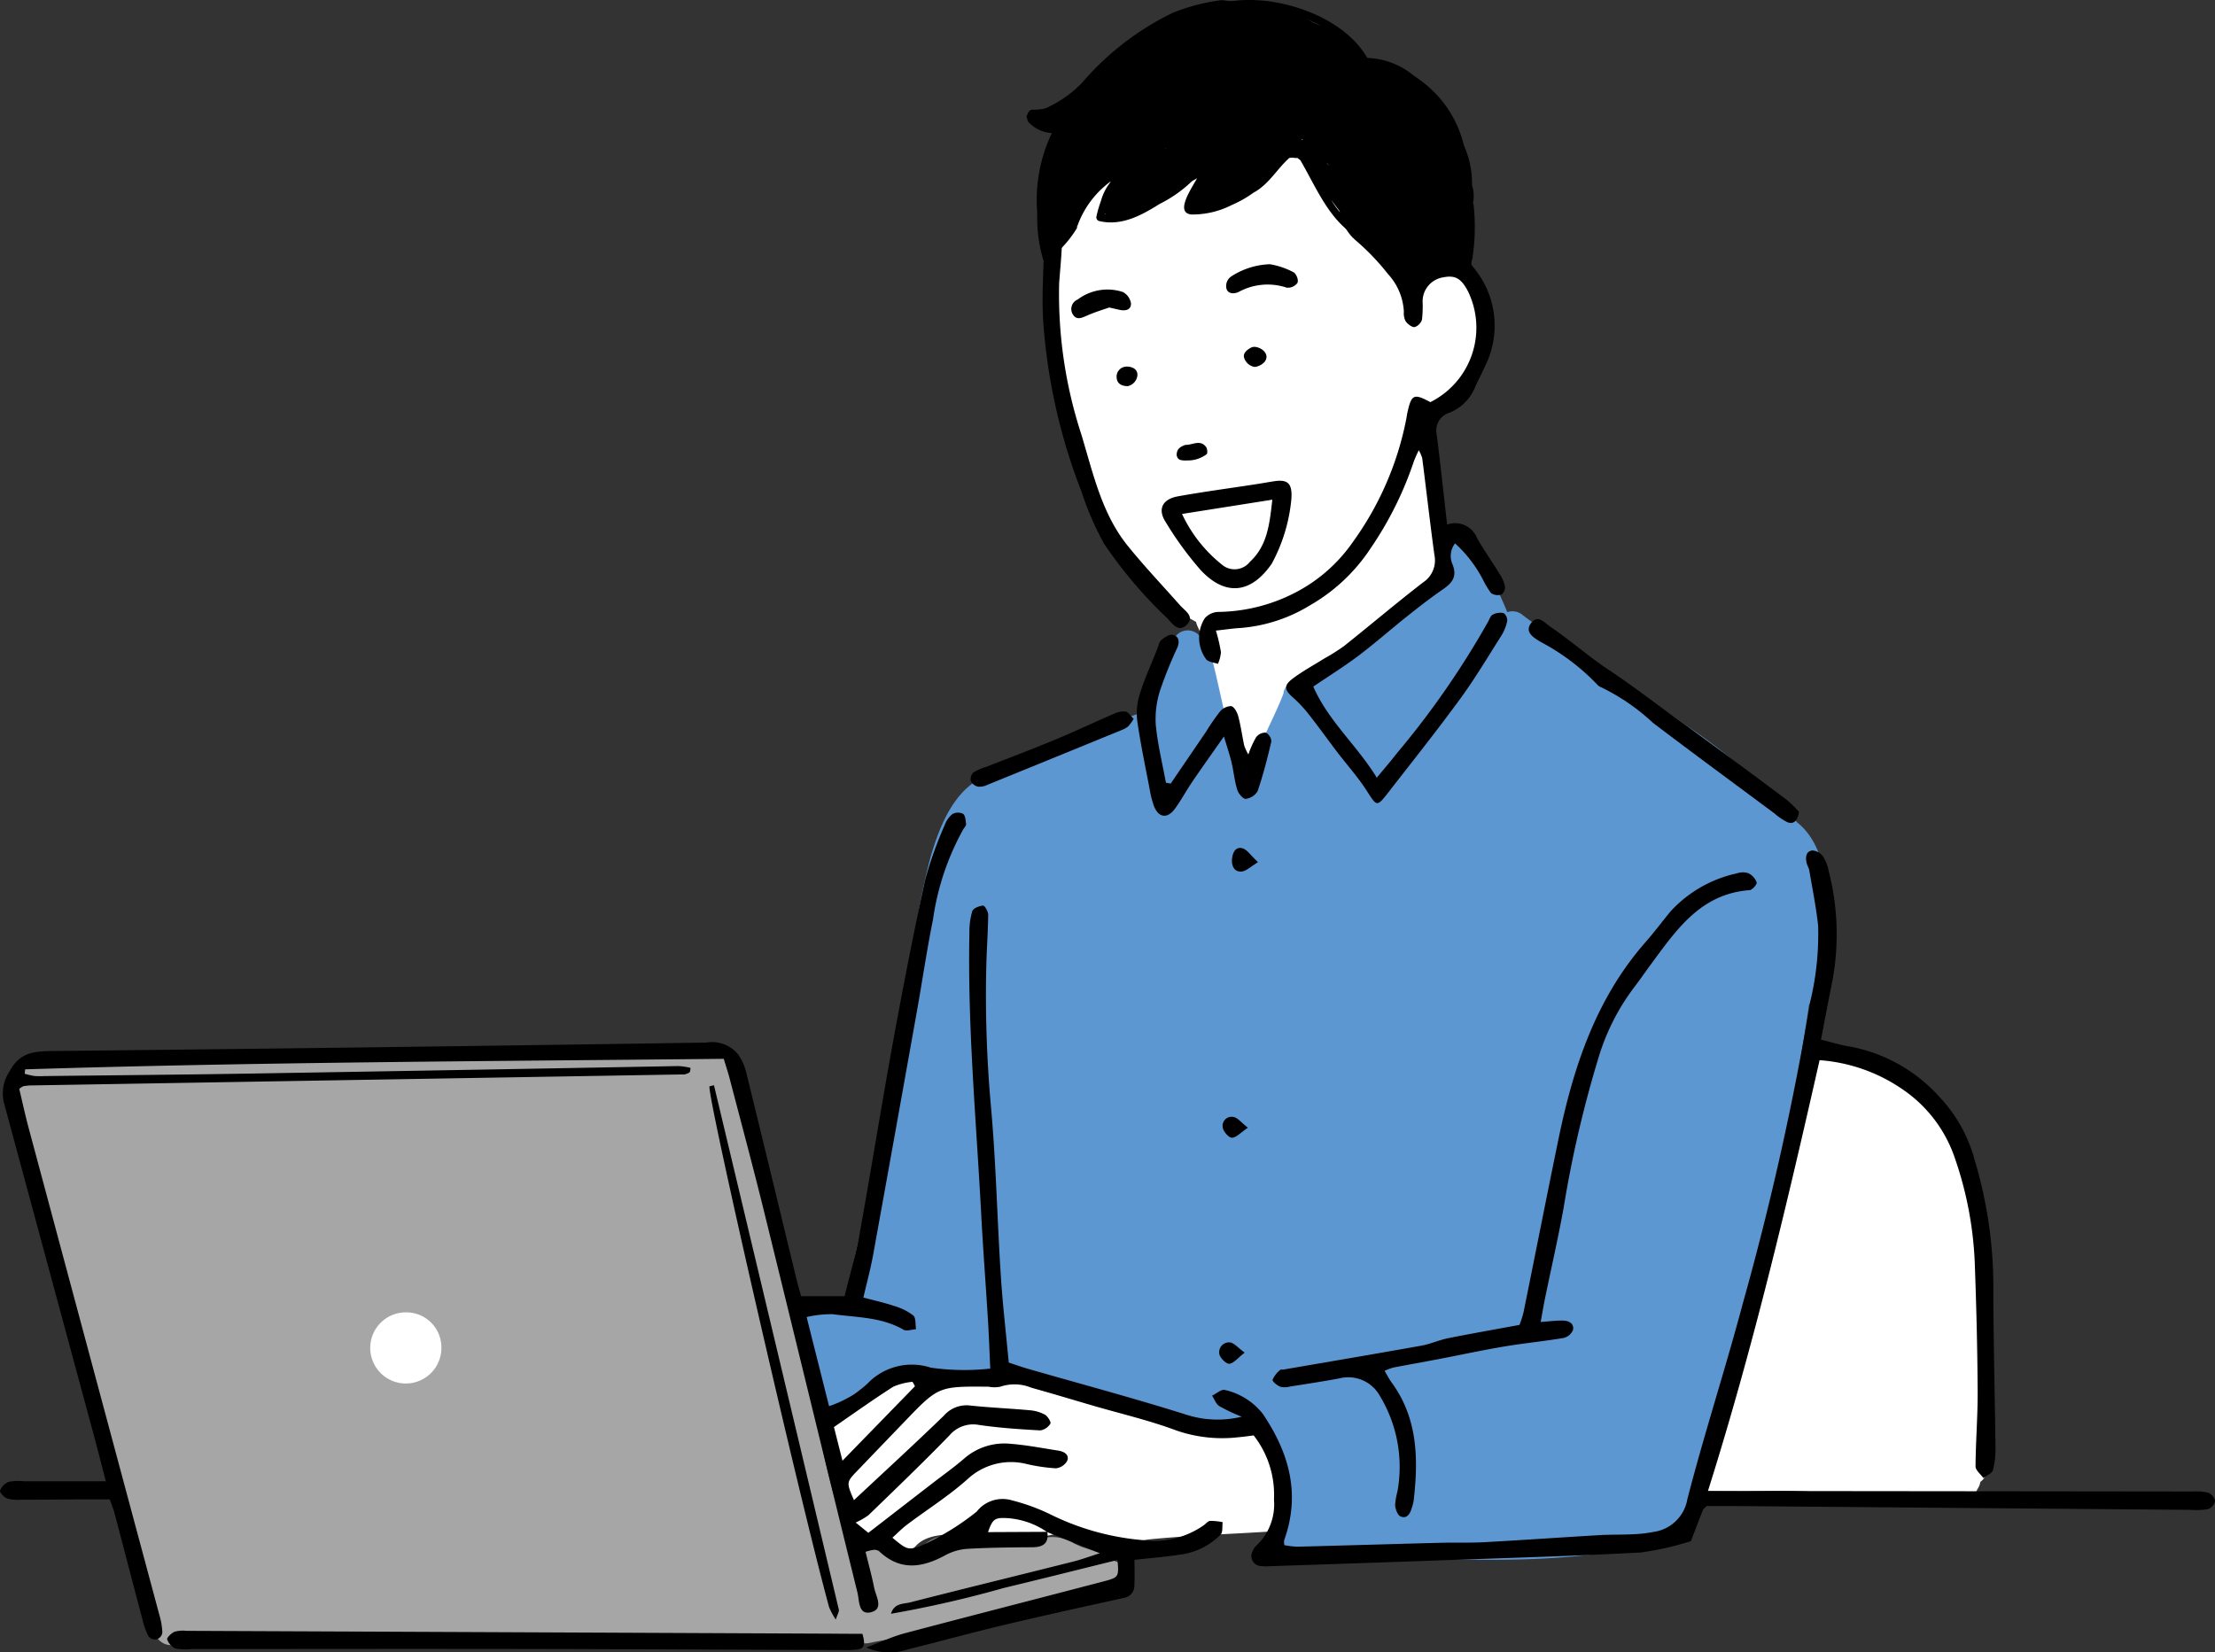
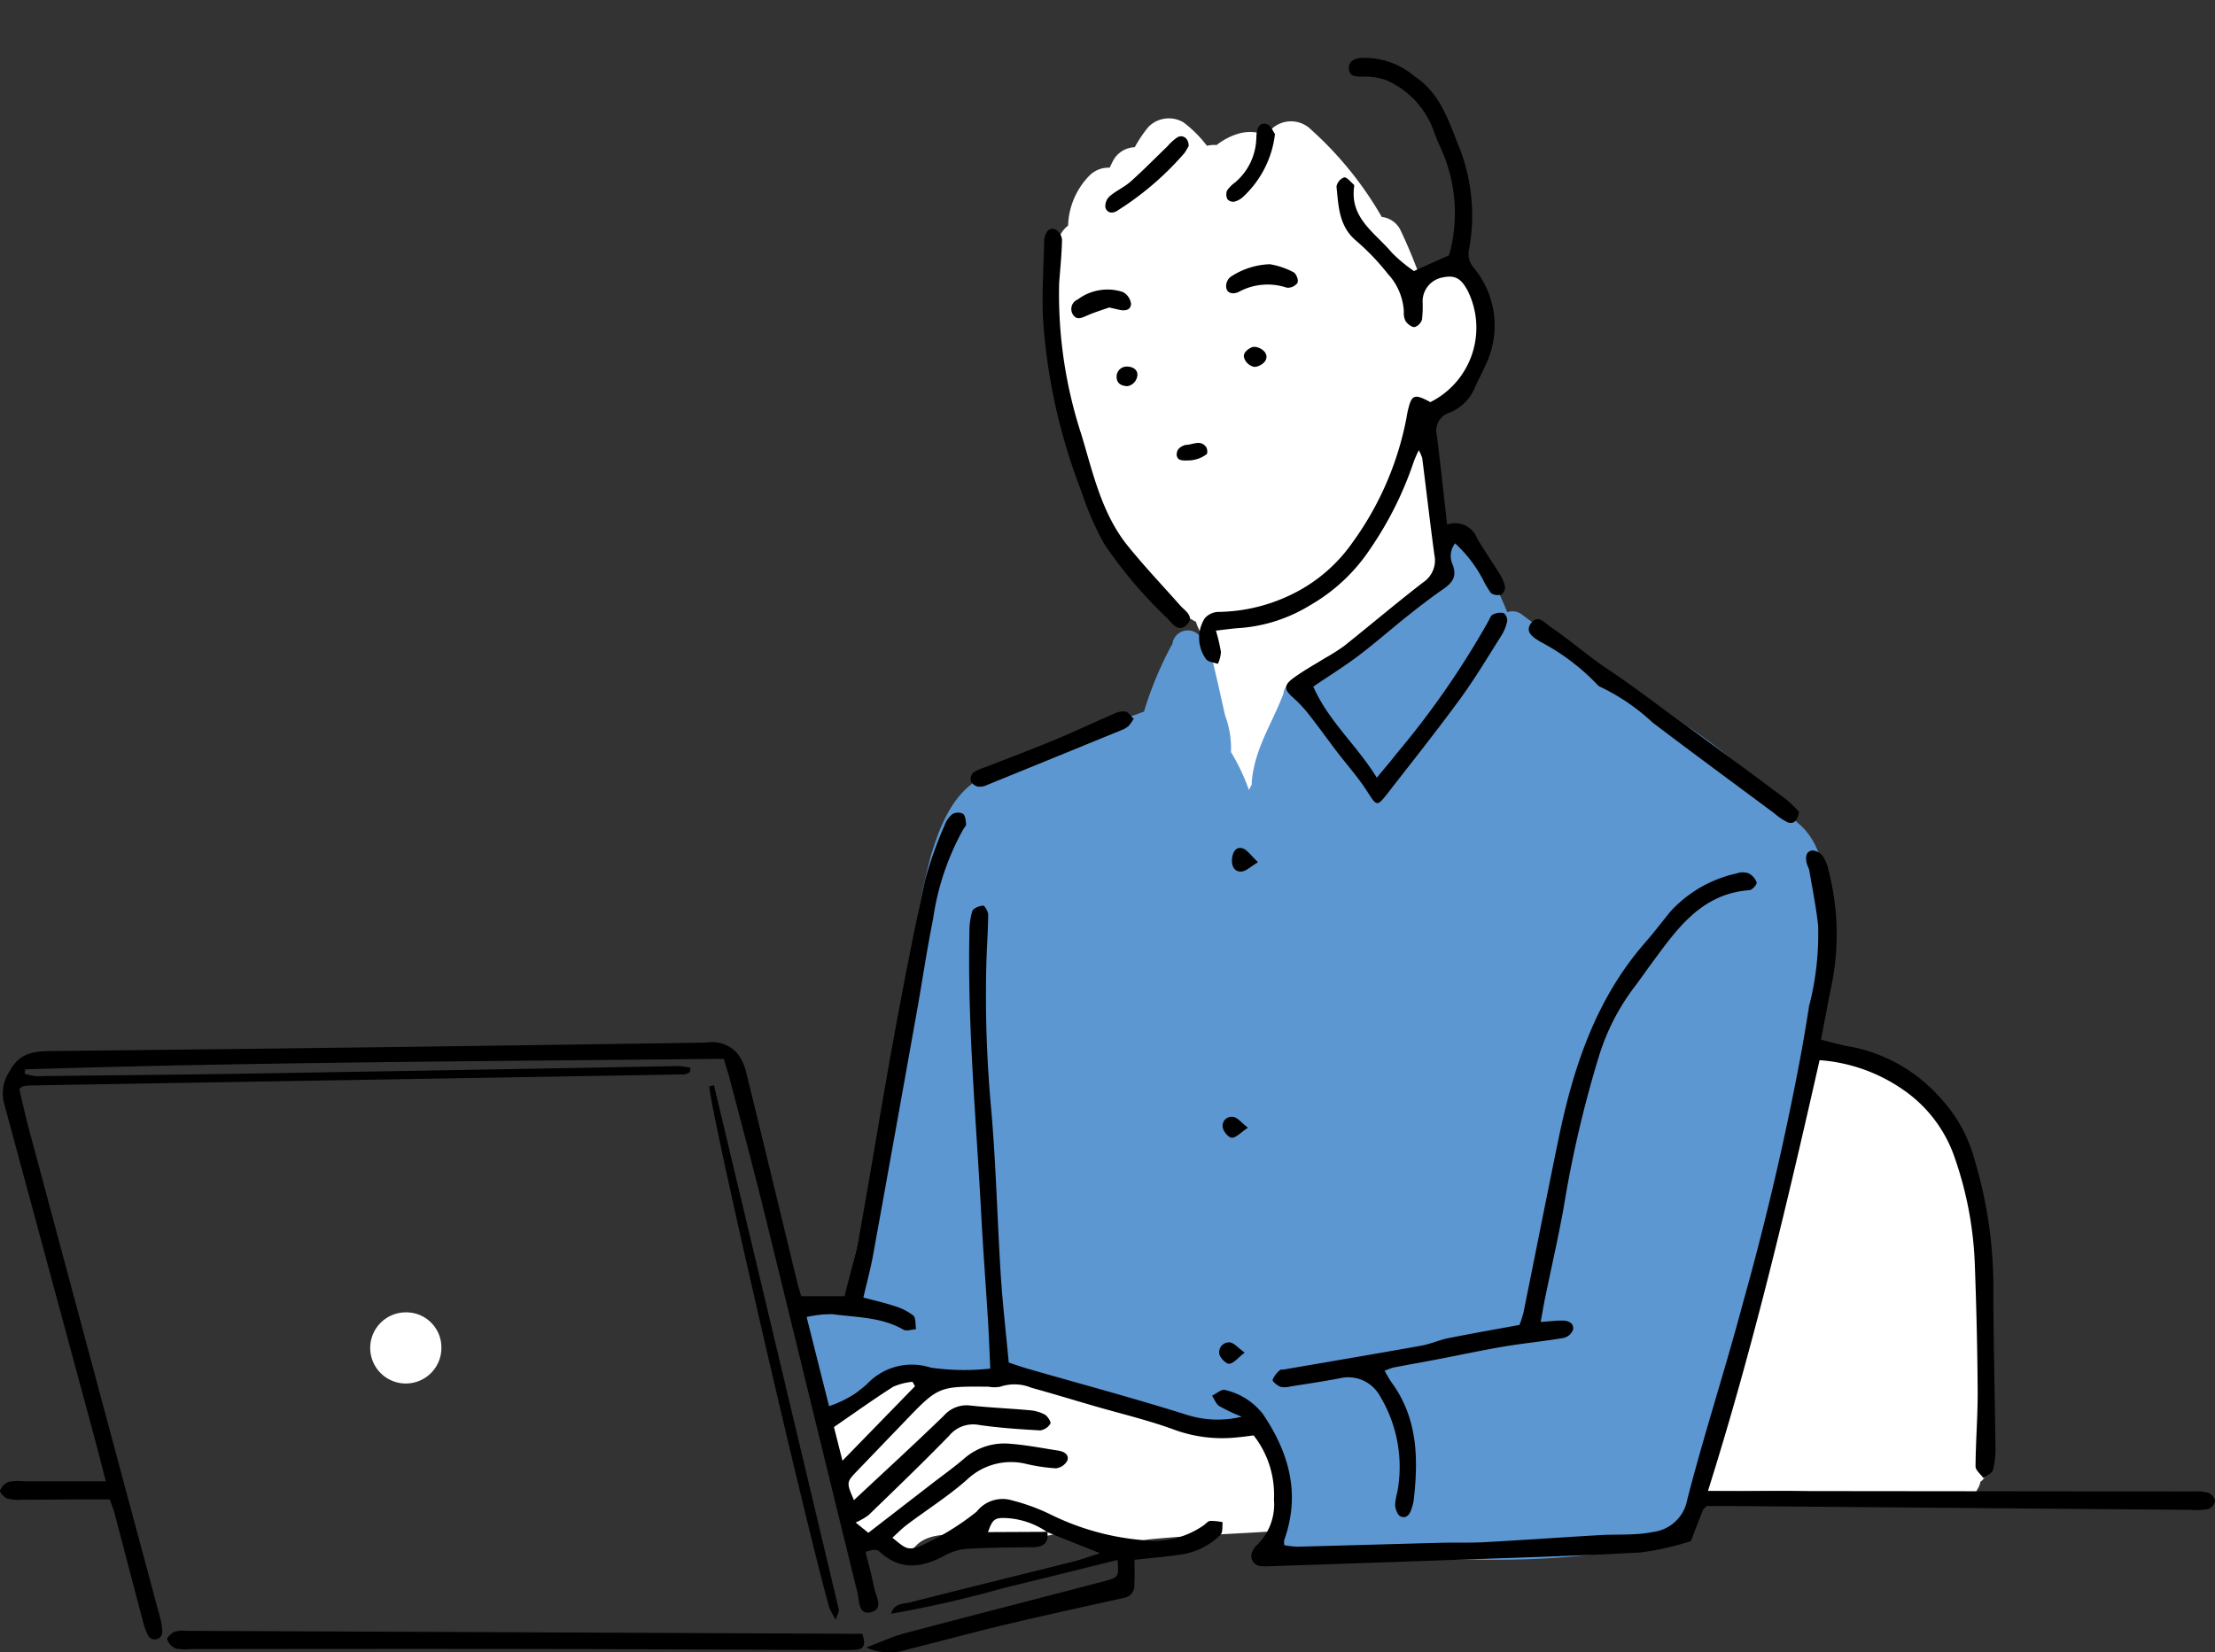
<svg xmlns="http://www.w3.org/2000/svg" width="145.291" height="108.398" viewBox="0 0 145.291 108.398">
  <rect x="0" y="0" width="145.291" height="108.398" fill="#333333" stroke="none" />
  <defs>
    <style>
      .cls-1 {
        fill: #fff;
      }

      .cls-2 {
        fill: #a6a6a6;
      }

      .cls-3 {
        fill: #5d97d2;
      }

      .cls-4 {
        fill-rule: evenodd;
      }
    </style>
  </defs>
  <g id="グループ_2041" data-name="グループ 2041" transform="translate(-86.695 -93.58)">
    <g id="グループ_2040" data-name="グループ 2040" transform="translate(140.272 101.342)">
      <path id="パス_1728" data-name="パス 1728" class="cls-1" d="M789.917,180.369c-1.08-1.187-2.553-.689-3.635.163a33.706,33.706,0,0,0-1.352-3.307,1.559,1.559,0,0,0-1.26-.933,23.339,23.339,0,0,0-4.638-5.731,1.864,1.864,0,0,0-2.925.382,2.7,2.7,0,0,0-1.793-.129,4.284,4.284,0,0,0-1.476.76,2.079,2.079,0,0,0-.637.048,7.908,7.908,0,0,0-1.529-1.53,1.877,1.877,0,0,0-2.313.3,8.566,8.566,0,0,0-.892,1.325,1.679,1.679,0,0,0-1.443.927c-.069.135-.137.274-.2.416a1.77,1.77,0,0,0-1.365.556,4.89,4.89,0,0,0-1.364,3.244v0a1.8,1.8,0,0,0-.653.99,24.817,24.817,0,0,0,1.155,14.939c1.53,4.065,4.055,7.962,7.888,10.071a2.15,2.15,0,0,0,.142.384c.732,1.522.377,3.479.34,5.1a10.963,10.963,0,0,0,1.526,6.264,1.924,1.924,0,0,0,3,.386,7.493,7.493,0,0,0,1.633-4.918,1.779,1.779,0,0,0,1.573-1.353c.045-.156.086-.313.124-.47a1.685,1.685,0,0,0,1.251-.554,5.51,5.51,0,0,0,.884-1.349,1.6,1.6,0,0,0,1.112-.9,7.608,7.608,0,0,0,.338-.8,1.736,1.736,0,0,0,.389.047,1.922,1.922,0,0,0,.576-.085,1.976,1.976,0,0,0,2.736-1.076,1.875,1.875,0,0,0,.973-1.6c.089-2.395-.641-4.665-.939-7.017-.272-2.142.078-4.278-.369-6.378a5.5,5.5,0,0,0,3.257-2.516C791.044,184.458,791.247,181.83,789.917,180.369Z" transform="translate(-746.611 -169.82)" />
      <path id="パス_1729" data-name="パス 1729" class="cls-1" d="M641.981,973.642a5.108,5.108,0,0,0-3.757-.67,1.823,1.823,0,0,0-.792-.35c-.81-.158-1.67-.413-2.518-.538a6.448,6.448,0,0,0-1.215-.31,2.707,2.707,0,0,0-.567-.023,5.747,5.747,0,0,0-3.478-1.011,3.731,3.731,0,0,0-.917.217l-.072-.024a152.116,152.116,0,0,1-6.818-1.09,3.482,3.482,0,0,0-1.191.023,3.375,3.375,0,0,0-3.326.209,3.134,3.134,0,0,0-1.3,1.434c-.057.024-.114.048-.17.076a1.973,1.973,0,0,0-2.638,2.652,19.522,19.522,0,0,1,1.077,3.917,7.235,7.235,0,0,0,2.832,3.893,1.884,1.884,0,0,0,2.313-.3c.944-1.073,2.933-.753,4.221-.691,1.837.088,3.869.348,5.626-.345a2.589,2.589,0,0,0,.619-.347,7.1,7.1,0,0,0,4.812.924c2.589-.26,5.208-.346,7.8-.509a1.943,1.943,0,0,0,1.841-2.416C644.017,976.6,643.521,974.743,641.981,973.642Z" transform="translate(-612.979 -888.046)" />
    </g>
-     <path id="パス_1730" data-name="パス 1730" d="M777.468,107.055a.25.25,0,0,0-.046-.14,2.365,2.365,0,0,0-.059-1.181,6.141,6.141,0,0,0-.542-2.632,7.353,7.353,0,0,0-3.807-4.836.264.264,0,0,0-.346.109,5.424,5.424,0,0,0-2.034-.723c-1.509-3.069-6.312-4.563-9.4-3.93-.32.064-.183.555.137.489a8.576,8.576,0,0,1,3.495.115.249.249,0,0,0,0,.433c.873.481,1.863.667,2.736,1.145.061.033.12.069.178.107a1.009,1.009,0,0,0-.456.143,14.143,14.143,0,0,0-4.416-1.748c-3.25-.321-7.63,1.163-9.439,4.1a1.051,1.051,0,0,0-1,.423c-.471.626-.919,1.273-1.326,1.937a.1.1,0,0,0-.023.013c-.25.163-.5.334-.753.486-.339.056-.682.079-1.028.115a.253.253,0,0,0-.206.137,2.008,2.008,0,0,1-.209-.13c.018-.008.033-.018.048-.025a2.3,2.3,0,0,0,.435-.12.265.265,0,0,0,.165-.293c.051-.181-.112-.394-.3-.326a.277.277,0,0,0-.064,0,3.164,3.164,0,0,1-.695.054.228.228,0,0,0-.2.11.265.265,0,0,0-.1.178.254.254,0,0,0-.01.339.242.242,0,0,0,.071.191,2.274,2.274,0,0,0,1.524.718,10.226,10.226,0,0,0-.954,5.263v.01a9.631,9.631,0,0,0,.385,3.016.254.254,0,0,0,.489-.135,8.943,8.943,0,0,1-.254-1.143.244.244,0,0,0,.12-.074.873.873,0,0,0,.517.1,3.379,3.379,0,0,0-.208.334s0,.008-.005.013c-.049.043-.1.086-.148.125-.257.2.1.56.361.362a7.608,7.608,0,0,0,1.31-1.581.2.2,0,0,0,.041-.16,1.143,1.143,0,0,0,.086-.206,6.2,6.2,0,0,1,2.135-2.764c-.031.048-.061.094-.091.14a3.391,3.391,0,0,0-.563,1.158.035.035,0,0,0-.005.015,6.973,6.973,0,0,0-.285.985.253.253,0,0,0,.176.313c1.458.341,2.751-.361,3.968-1.125a8.6,8.6,0,0,0,2.128-1.5c.109-.059.219-.12.326-.183-.415.74-1.453,2.262-.377,2.377a5.7,5.7,0,0,0,2.67-.631,7.4,7.4,0,0,0,1.417-.807c.026-.013.048-.028.074-.041.949-.545,1.466-1.517,2.263-2.229h0a1.07,1.07,0,0,1,.382,0,.231.231,0,0,0,.132-.01,2.194,2.194,0,0,1,.219.165c1.2,2.072,2.113,4.518,4.485,5.38a.227.227,0,0,0,.158.005c.112.125.229.247.349.366,1.313,1.328,3.392,2.428,4.894.774a.952.952,0,0,0,.509-.43,3.769,3.769,0,0,0,.219-.428c-.005.2-.013.394-.015.593a.236.236,0,0,0,.142.219c-.015.1-.028.2-.048.306-.061.321.427.458.491.137.023-.125.041-.247.058-.369a.18.18,0,0,0,.026-.056A13.439,13.439,0,0,0,777.468,107.055Zm-3.27-7.4v0a.1.1,0,0,0-.021-.023C774.185,99.646,774.19,99.654,774.2,99.659Zm-6.2,4.828-.173-.227,0,0c.026.025.051.053.077.079C767.934,104.385,767.965,104.436,767.995,104.487Zm-1.74-1.718a.181.181,0,0,0-.038-.005l-.043-.066c.02.013.043.025.066.041Zm-9.618,2.224a12.541,12.541,0,0,1-1.311.909.236.236,0,0,0-.089.092c-.224.12-.448.239-.675.354a.243.243,0,0,0-.064.379c-.282.082-.478.1-.5,0,.448-.455.888-.919,1.329-1.382a.254.254,0,0,0,.247-.058,11.524,11.524,0,0,0,.985-1.036,3.617,3.617,0,0,0,.654-.8.358.358,0,0,0,.028-.13c.061-.015.122-.038.183-.051a1.092,1.092,0,0,0,.605.265A9.925,9.925,0,0,0,756.637,104.993Zm8.757-10.534a10.04,10.04,0,0,1,2.125.855C766.824,95,766.086,94.8,765.394,94.459Zm-12.109,13.176.015-.053a.131.131,0,0,0,.023.058Zm.855,0s.008,0,.013-.005h.01Zm13.988-.924q.37.5.761,1c.181.227.456-.033.425-.249-.013-.1-.031-.206-.051-.308a.09.09,0,0,0,.02.013c.036.1.071.2.112.306a5.769,5.769,0,0,0,.705,1.242A5.9,5.9,0,0,1,768.128,106.706ZM776,102.838c-.12-.336-.252-.667-.4-.99.165.267.323.54.468.817a5.5,5.5,0,0,1,.3,1.229C776.241,103.522,776.119,103.169,776,102.838Zm.616,1.552c.059.305.109.611.148.919q-.118-.492-.265-.962A.281.281,0,0,0,776.618,104.39Z" transform="translate(-594.11 0)" />
-     <path id="パス_1731" data-name="パス 1731" class="cls-2" d="M169.191,801.153a.925.925,0,0,0-.553-.2,1.132,1.132,0,0,0-.509-.358c-.379-.14-.762-.267-1.146-.388-.149-.067-.3-.136-.445-.2a2.7,2.7,0,0,0-1.749-.427.933.933,0,0,0-.6.451,2.647,2.647,0,0,0-.39.025.507.507,0,0,0-.089.026c-.527-.138-1.049-.267-1.563-.369-1.636-.326-3.912-.789-5.38.275a1.068,1.068,0,0,0-.285.305c-1.375.056-2.746.066-4.121.066a1.225,1.225,0,0,0-.135.012c-.051-.127-.1-.255-.158-.379a24.971,24.971,0,0,1-1.326-3.2c-.85-3.031-1.328-6.159-1.931-9.246-.616-3.148-1.469-6.23-2.372-9.3a25.409,25.409,0,0,1-.967-4.273,10.382,10.382,0,0,0-.8-3.566.972.972,0,0,0-.252-.323,16.639,16.639,0,0,1-.12-1.792,1.033,1.033,0,0,0-1.876-.552,11.955,11.955,0,0,0-3.573-.053c-1.9.1-3.8.089-5.711.117-.3-.033-.6-.066-.9-.094a56.361,56.361,0,0,0-8.7-.033,23.067,23.067,0,0,0-3.769.074,11.126,11.126,0,0,1-3.787-.015.948.948,0,0,0-1,.321c-1.817-.005-3.637-.064-5.477-.16-1.942-.1-3.894-.015-5.836.056-1.817.069-3.614-.288-5.431-.084a1.12,1.12,0,0,0-.794,1.713c-.85,2.219.125,5.027.812,7.154.527,1.642,1.011,3.293,1.553,4.93a32.016,32.016,0,0,1,1.825,7.157,1.014,1.014,0,0,0,.489.8,51.907,51.907,0,0,0,2.028,8.417c.817,2.617,1.074,5.383,2.1,7.935a1.1,1.1,0,0,0,2,.079c1.9.888,4.749.132,6.666-.046,3.922-.361,7.895.4,11.832.119a35.761,35.761,0,0,1,6.3-.155c2.28.239,4.556.494,6.846.58,2.013.077,4.024.206,6.037.3,2.158.1,4.281-.267,6.434-.3a1.1,1.1,0,0,0,.249-.033,1.056,1.056,0,0,0,.445,0c4-.845,8.139-.667,11.952-2.308a.834.834,0,0,0,.5-.524,10.605,10.605,0,0,1,3.482-.524C170.227,803.232,170.288,801.42,169.191,801.153Z" transform="translate(-9.354 -605.141)" />
    <path id="パス_1732" data-name="パス 1732" class="cls-1" d="M329.922,941.623a2.334,2.334,0,1,1-2.333-2.265A2.3,2.3,0,0,1,329.922,941.623Z" transform="translate(-214.275 -759.675)" />
    <path id="パス_1733" data-name="パス 1733" class="cls-1" d="M1199.167,792.261a1.015,1.015,0,0,0,.043-.285c.01-2.545.158-5.09.168-7.635a.922.922,0,0,0-.367-.743.935.935,0,0,0,.367-.784,23.06,23.06,0,0,0-.206-3.324.849.849,0,0,0-.028-.12c-.361-3.456-1.308-7.167-4.52-8.472a5.28,5.28,0,0,0-.651-.318,9.243,9.243,0,0,0-5.346-2.5c-1.817,7.283-3.317,14.565-5.9,21.848a42.789,42.789,0,0,0-1.91,7.295c2.4.144,4.828-.075,7.218.053a78.329,78.329,0,0,0,9.768.341.945.945,0,0,0,1.326-.486,1.2,1.2,0,0,0,.2-.489.938.938,0,0,0,.4-.769v-2.713A.906.906,0,0,0,1199.167,792.261Z" transform="translate(-982.735 -605.836)" />
    <path id="パス_1734" data-name="パス 1734" class="cls-3" d="M668.584,456.3a1.012,1.012,0,0,0-.44-.3c-.025-.013-.048-.02-.071-.031a10.172,10.172,0,0,0-1.255-1.545,37.8,37.8,0,0,0-5.5-4.479c-2.135-1.53-4.334-2.965-6.533-4.4a47.731,47.731,0,0,1-4.217-2.858,1.027,1.027,0,0,0-1.013-.193,31.775,31.775,0,0,0-2.392-4.691c-.71-1.1-2.474-.076-1.756,1.028.211.328.412.664.606,1.005-.021.018-.044.03-.067.051-1.39,1.324-3.1,2.268-4.6,3.451-1.705,1.344-3.306,2.909-5.38,3.668a1.369,1.369,0,0,0-.214.1.793.793,0,0,0-.881.736c-.743,1.962-1.881,3.591-2.072,5.742a.9.9,0,0,0,0,.2c-.064.127-.127.252-.191.377a13.086,13.086,0,0,0-1.178-2.489,6.125,6.125,0,0,0-.384-2.4c-.311-1.372-.6-2.746-.957-4.105a.927.927,0,0,0-.486-.613,1.017,1.017,0,0,0-2.016.038,1.066,1.066,0,0,0-.122.2,23.732,23.732,0,0,0-1.741,4.227q-2.451.882-4.887,1.81c-1.952.743-4.4,1.362-6.067,2.665-.046.038-.086.077-.124.115-1.614,1.089-2.387,3.146-2.917,4.935a44.422,44.422,0,0,0-1.336,8.1,76.452,76.452,0,0,1-1.524,9.343c-.5,2.166-1.048,4.317-1.55,6.48a37.734,37.734,0,0,0-1.079,5.365,5.306,5.306,0,0,0-.748-.023,7.415,7.415,0,0,0-.751.069c-.168.023-.338.046-.509.071l-.046.008h.013a1.018,1.018,0,0,0-.924,1,.921.921,0,0,0,.053.3,1.046,1.046,0,0,0-.018.481,24.581,24.581,0,0,0,.833,3.728,1,1,0,0,0,.478.988.961.961,0,0,0,1.441-.194c3.543-2.889,8.249-1.224,12.433-1.568,0,.008,0,.013.008.02a1.374,1.374,0,0,0,.453.461,3.633,3.633,0,0,0,1.229.458,1.046,1.046,0,0,0,.776-.111,8.25,8.25,0,0,0,.9.319,1.935,1.935,0,0,0,1.261-.1,21.741,21.741,0,0,0,3.161,1.3,25.3,25.3,0,0,0,3.393.71q.508.069,1.015.145.237.038.473.084a.494.494,0,0,1,.069.013,1.049,1.049,0,0,0,1.189.206,1.274,1.274,0,0,0,.506-.458c.005-.01.01-.018.015-.026,1.738,1.418,2.952,4.538,2.1,6.483a.935.935,0,0,0-.414.667s0,.005-.005.008c-.858.987.578,2.433,1.441,1.441.051-.059.094-.12.142-.181,8.068.427,16.452,1.285,24.349-.83a.988.988,0,0,0,.57-1.5,3.829,3.829,0,0,0,.863-1.563c.507-1.278.9-2.6,1.293-3.917.768-2.532,1.476-5.082,2.161-7.64s1.4-5.085,1.9-7.694c.555-2.863.939-5.754,1.372-8.638.2-1.362.433-2.723.631-4.085a15.254,15.254,0,0,0,1.183-6.213C670.557,460.068,670.228,457.609,668.584,456.3Z" transform="translate(-463.991 -308.75)" />
    <path id="パス_1735" data-name="パス 1735" class="cls-4" d="M155.393,664.5c.108.757-.276,1.006-.978,1.011-1.4.009-2.793.022-4.186.1a3.537,3.537,0,0,0-1.469.393c-1.538.849-3,1.1-4.408-.239a.559.559,0,0,0-.365-.081,2.911,2.911,0,0,0-.517.129c.194.8.411,1.575.568,2.365.11.55.634,1.357-.174,1.586-.875.249-.794-.745-.921-1.262-2.058-8.334-4.077-16.679-6.129-25.015-.719-2.92-1.5-5.824-2.26-8.734-.1-.377-.222-.748-.384-1.287-15.276.158-30.555.213-45.827.69-.009.1-.018.194-.028.291a5.61,5.61,0,0,0,.628.145,5.043,5.043,0,0,0,.654.006c4.537-.054,9.074-.091,13.61-.166q14-.232,28-.491a4.562,4.562,0,0,1,.777.116,1.152,1.152,0,0,1-.029.251.211.211,0,0,1-.093.087,1.705,1.705,0,0,1-.237.088.5.5,0,0,1-.13.011c-.087,0-.175,0-.262,0l-42.526.718c-.13,0-.26.022-.39.036a.452.452,0,0,0-.127.029,2.4,2.4,0,0,0-.233.158c.194.813.382,1.688.613,2.553q4.283,15.973,8.573,31.945a4.833,4.833,0,0,1,.2,1.147.5.5,0,0,1-.921.249,4.972,4.972,0,0,1-.388-1.1c-.614-2.317-1.216-4.637-1.828-6.955-.065-.247-.165-.484-.309-.9-.756,0-1.53,0-2.3,0-1.178.005-2.356.02-3.533.02a2.6,2.6,0,0,1-.9-.082c-.2-.077-.5-.4-.465-.51a1,1,0,0,1,.553-.579,3.512,3.512,0,0,1,1.038-.04c1.739,0,3.477,0,5.348,0-.315-1.206-.593-2.3-.886-3.383q-2.9-10.727-5.8-21.453a2.609,2.609,0,0,1,.378-2.07c.655-1.22,1.578-1.309,2.782-1.322q21.461-.225,42.921-.555a2.2,2.2,0,0,1,2.065.759,3.4,3.4,0,0,1,.529,1.135c1.124,4.571,2.225,9.148,3.335,13.722.082.338.185.67.283,1.025h2.849c.34-1.392.737-2.72.982-4.076.768-4.245,1.446-8.506,2.221-12.749.642-3.514,1.324-7.021,2.088-10.51a25.544,25.544,0,0,1,1.271-3.562,1.647,1.647,0,0,1,.509-.734.752.752,0,0,1,.7-.019c.151.106.173.434.2.67.01.107-.111.229-.181.339a17.061,17.061,0,0,0-1.988,5.916c-.407,2.006-.7,4.036-1.061,6.052q-1.423,7.978-2.866,15.952c-.163.895-.4,1.776-.642,2.807.716.192,1.381.339,2.022.554a3.766,3.766,0,0,1,1.253.626c.182.157.127.591.18.9-.279.016-.625.147-.827.03-1.447-.837-3.078-.8-4.65-1.017a7.286,7.286,0,0,0-1.7.187l1.471,5.847a6.863,6.863,0,0,0,2.509-1.468,4.02,4.02,0,0,1,4.166-1.058,15.624,15.624,0,0,0,3.9.062c-.051-1.091-.086-2.117-.149-3.143-.144-2.349-.326-4.7-.449-7.047-.324-6.139-.9-12.267-.77-18.424a4.713,4.713,0,0,1,.188-1.4c.066-.191.455-.343.709-.364.1-.008.337.39.335.6-.013,1.133-.1,2.265-.125,3.4a81.041,81.041,0,0,0,.291,9.015c.343,3.732.421,7.487.659,11.229.122,1.907.344,3.809.523,5.739.468.152.873.3,1.286.415,3.471,1,6.961,1.93,10.4,3.016a6.687,6.687,0,0,0,3.594.121,11.971,11.971,0,0,1-1.477-.7c-.212-.141-.314-.449-.465-.682.285-.134.627-.445.843-.373a4.39,4.39,0,0,1,2.485,1.57c1.729,2.557,2.489,5.261,1.4,8.287a1.11,1.11,0,0,0,.011.326,5.931,5.931,0,0,0,.854.1c3.137-.08,6.273-.175,9.409-.257.959-.025,1.921.013,2.878-.04,2.523-.138,5.044-.316,7.567-.464.7-.041,1.395-.018,2.091-.053a8.726,8.726,0,0,0,1.423-.157,2.608,2.608,0,0,0,2.214-2.148c1.108-4.3,2.492-8.53,3.632-12.823a188.623,188.623,0,0,0,4.445-19.891,18.972,18.972,0,0,0,.5-4.923c-.131-1.205-.373-2.4-.576-3.6-.028-.169-.135-.323-.174-.491-.085-.367-.068-.77.365-.833a.95.95,0,0,1,.707.395,2.755,2.755,0,0,1,.376.968,16.708,16.708,0,0,1,.225,7.262c-.247,1.231-.48,2.465-.736,3.792.751.179,1.367.373,2,.467a10.491,10.491,0,0,1,5.791,3.308,9.62,9.62,0,0,1,2.274,4.065,29.135,29.135,0,0,1,1.24,8.9c.016,3.315.1,6.629.141,9.943a5.791,5.791,0,0,1-.163,1.551c-.058.215-.412.352-.631.524-.179-.255-.514-.511-.513-.765.01-1.652.149-3.3.139-4.954-.016-2.745-.084-5.49-.184-8.233a23.854,23.854,0,0,0-1.4-7.288,8.883,8.883,0,0,0-3.327-4.252,10.972,10.972,0,0,0-5.458-1.923c-2.132,9.426-4.353,18.852-7.323,28.265h1.567q15.116.015,30.232.033a3.308,3.308,0,0,1,1.031.087.741.741,0,0,1,.435.542.732.732,0,0,1-.456.527,4.859,4.859,0,0,1-1.17.048q-14.984-.123-29.969-.25c-.608,0-1.216,0-1.752,0-.131.133-.216.182-.244.253-.27.681-.53,1.366-.793,2.05a19.275,19.275,0,0,1-3.275.743c-4.262.232-8.53.352-12.8.505q-5.748.206-11.5.394a3.142,3.142,0,0,1-.652-.009.652.652,0,0,1-.518-.972.854.854,0,0,1,.206-.33,3.725,3.725,0,0,0,1.192-3.06,6.313,6.313,0,0,0-1.332-4.207c-.307.038-.646.09-.987.118a9.177,9.177,0,0,1-4.1-.448c-1.747-.653-3.578-1.08-5.373-1.6-1.375-.4-2.746-.818-4.126-1.2a2.883,2.883,0,0,0-2.032-.066,2.08,2.08,0,0,1-.778,0c-3.28-.028-3.28-.027-5.512,2.3q-1.54,1.6-3.081,3.206c-.735.767-.733.769-.23,1.937,1.97-1.842,3.958-3.664,5.895-5.539a1.978,1.978,0,0,1,1.729-.67c1.3.141,2.607.192,3.908.311a2.529,2.529,0,0,1,.992.288c.187.105.421.5.364.587a.951.951,0,0,1-.664.447c-1.343-.074-2.691-.164-4.021-.358a2.037,2.037,0,0,0-1.952.7c-1.728,1.779-3.521,3.5-5.3,5.223a4.64,4.64,0,0,1-.838.48l.832.675,4.138-3.2c.724-.56,1.473-1.09,2.164-1.687a4,4,0,0,1,3.034-.953c1.04.08,2.071.284,3.1.442.375.057.752.245.618.653a.967.967,0,0,1-.749.512,11.5,11.5,0,0,1-1.935-.285,4.189,4.189,0,0,0-3.868,1c-1.231,1.1-2.644,1.988-3.967,2.984-.336.253-.631.56-.958.854.878.723,1,.859,1.846.541a16.991,16.991,0,0,0,3.683-2.252,2.154,2.154,0,0,1,2.343-.731,13,13,0,0,1,2.434.884,16.847,16.847,0,0,0,6,1.707,5.715,5.715,0,0,0,4.115-.963c.141-.1.276-.278.425-.29a4.026,4.026,0,0,1,.817.086c-.039.278.023.655-.135.818a4.58,4.58,0,0,1-2.649,1.31c-.988.152-1.988.229-3,.341,0,.533.024,1.086-.008,1.634a.807.807,0,0,1-.65.857c-2.591.573-5.184,1.138-7.765,1.752-2.162.514-4.308,1.1-6.464,1.639a3.679,3.679,0,0,1-2.708-.132c1.006-.376,1.74-.722,2.51-.927,4.339-1.15,8.689-2.262,13.032-3.4,1.033-.27,1.029-.286.942-1.414-2.51.62-4.988,1.245-7.472,1.841a73.712,73.712,0,0,1-7.388,1.689c.214-.712.812-.634,1.263-.749,3.548-.907,7.106-1.773,10.657-2.666.585-.147,1.154-.359,1.786-.559l-3.46-1.383a5.175,5.175,0,0,0-2.6-.916c-.847-.051-.98.059-1.283.917Zm-8.681-9.553-.161-.29a4.173,4.173,0,0,0-1.262.321c-1.307.832-2.567,1.737-3.892,2.648l.559,2.208Z" transform="translate(0 -470.417)" />
    <path id="パス_1736" data-name="パス 1736" class="cls-4" d="M875.7,161.386a1.54,1.54,0,0,1,1.964.891c.46.791.986,1.543,1.465,2.323a2.554,2.554,0,0,1,.365.831.614.614,0,0,1-.223.539.792.792,0,0,1-.687-.085,5.85,5.85,0,0,1-.533-.886,8.565,8.565,0,0,0-1.829-2.38,1.35,1.35,0,0,0-.153,1.408c.3.8-.059,1.205-.656,1.616-.789.544-1.548,1.134-2.3,1.732-1.091.868-2.137,1.793-3.249,2.633-.933.7-1.931,1.322-2.942,2.007.99,2.264,2.859,3.845,4.167,5.979.49-.6.913-1.079,1.3-1.587a56.331,56.331,0,0,0,6.023-8.692c.078-.155.154-.365.287-.425a1.1,1.1,0,0,1,.708-.1.606.606,0,0,1,.234.533,2.9,2.9,0,0,1-.389.959c-.886,1.4-1.736,2.826-2.712,4.161-1.518,2.076-3.122,4.09-4.7,6.12-.756.971-.746.923-1.417-.123-.581-.9-1.308-1.71-1.961-2.566-.607-.8-1.188-1.613-1.807-2.4a8.4,8.4,0,0,0-1.052-1.131c-.6-.527-.644-.809.031-1.3.629-.462,1.319-.84,1.982-1.254a13.745,13.745,0,0,0,1.323-.834c1.738-1.385,3.433-2.824,5.192-4.181a1.725,1.725,0,0,0,.736-1.792c-.289-2.116-.528-4.238-.8-6.357a2.713,2.713,0,0,0-.224-.517,7.973,7.973,0,0,0-.324.729,22.976,22.976,0,0,1-2.845,5.716,11.733,11.733,0,0,1-3.973,3.732,10.241,10.241,0,0,1-4.56,1.485c-.473.024-.943.1-1.607.171a11.075,11.075,0,0,1,.331,1.412,2.339,2.339,0,0,1-.2.772c-.261-.094-.608-.113-.769-.3a2.388,2.388,0,0,1-.087-2.7,1.233,1.233,0,0,1,.869-.409,11.279,11.279,0,0,0,5.032-1.252,10.4,10.4,0,0,0,3.8-3.324,20.448,20.448,0,0,0,3.513-8.093c.025-.128.041-.259.068-.386.267-1.223.421-1.295,1.511-.709a5.46,5.46,0,0,0,2.453-7.3c-.451-.843-.849-1.051-1.67-.877a1.594,1.594,0,0,0-1.292,1.58,7.706,7.706,0,0,1-.039,1.172.748.748,0,0,1-.481.5c-.185.022-.455-.193-.589-.377a1.122,1.122,0,0,1-.121-.627,3.928,3.928,0,0,0-1.048-2.483,15.5,15.5,0,0,0-2.071-2.168c-1.151-.959-1.165-2.28-1.3-3.565a.788.788,0,0,1,.5-.6c.188-.026.426.3.636.473.025.021.029.084.023.125-.3,2.089,1.4,3.048,2.476,4.346a10.147,10.147,0,0,0,1.445,1.2l2.305-1.035a10.266,10.266,0,0,0-.5-6.931,12.631,12.631,0,0,1-.5-1.206,5.764,5.764,0,0,0-3.115-3.349,4.151,4.151,0,0,0-1.642-.229c-.375-.018-.742-.025-.808-.46-.074-.492.285-.7.705-.765a5.051,5.051,0,0,1,3.614,1.214c1.741,1.159,2.244,3.024,2.97,4.791a12.208,12.208,0,0,1,.584,6.557,1.373,1.373,0,0,0,.294,1.179,5.939,5.939,0,0,1,.8,6.389c-.21.479-.462.939-.678,1.415a3.025,3.025,0,0,1-1.692,1.723,1.215,1.215,0,0,0-.841,1.434C875.259,157.394,875.465,159.3,875.7,161.386Z" transform="translate(-694.083 -33.388)" />
    <path id="パス_1737" data-name="パス 1737" class="cls-4" d="M924.225,685.3c.6-.042,1.033-.1,1.46-.092.379.006.746.188.662.613a.89.89,0,0,1-.613.527c-1.287.219-2.591.342-3.879.558-1.455.245-2.9.558-4.348.835-.983.188-1.969.361-2.952.551a3.989,3.989,0,0,0-.569.214c.167.28.295.536.462.764,1.724,2.357,1.76,5.026,1.445,7.761a3.2,3.2,0,0,1-.133.505c-.107.372-.33.7-.73.519-.194-.085-.329-.467-.354-.728a4.5,4.5,0,0,1,.153-.9,9,9,0,0,0-1.151-6.275,2.368,2.368,0,0,0-2.668-1.148c-1.069.2-2.145.362-3.22.531a1.3,1.3,0,0,1-.643.015c-.209-.086-.534-.348-.506-.46a1.707,1.707,0,0,1,.491-.638c.046-.048.168-.02.253-.035,3-.517,6.01-1.025,9.01-1.562.6-.107,1.164-.37,1.759-.49,1.532-.308,3.073-.575,4.682-.873a7.094,7.094,0,0,0,.262-.814c.771-3.8,1.517-7.6,2.3-11.4.97-4.7,2.449-9.178,5.689-12.88.574-.656,1.1-1.353,1.651-2.029a8.291,8.291,0,0,1,4.348-2.5,1.188,1.188,0,0,1,.765-.011,1.094,1.094,0,0,1,.543.605c.035.119-.288.493-.467.506-3.193.234-4.784,2.581-6.448,4.835-.388.526-.758,1.066-1.156,1.585a14.594,14.594,0,0,0-2.252,4.4,74.962,74.962,0,0,0-2.344,10.049c-.358,1.97-.807,3.923-1.211,5.885C924.419,684.192,924.342,684.661,924.225,685.3Z" transform="translate(-736.471 -504.986)" />
    <path id="パス_1738" data-name="パス 1738" class="cls-4" d="M239.984,1144.806c.186.628.168.962-.312,1.029a7.588,7.588,0,0,1-1.044.04c-7.022-.024-14.045-.062-21.067-.073-7.2-.011-14.395,0-21.592.006a3.439,3.439,0,0,1-1.038-.037,1.023,1.023,0,0,1-.548-.6c-.036-.106.276-.409.483-.5a2.043,2.043,0,0,1,.772-.058q21.264.091,42.528.186C238.768,1144.808,239.37,1144.806,239.984,1144.806Z" transform="translate(-96.722 -944.034)" />
    <path id="パス_1739" data-name="パス 1739" class="cls-4" d="M759.508,244.609a29.645,29.645,0,0,0,1.453,9.918c.764,2.512,1.326,5.179,3.039,7.306,1.089,1.351,2.289,2.613,3.441,3.914.328.371.979.732.437,1.275s-.943-.077-1.282-.431a29.361,29.361,0,0,1-4.127-4.865,19.547,19.547,0,0,1-1.5-3.454,37.974,37.974,0,0,1-2.515-11.291c-.09-1.688.039-3.389.069-5.083a1.293,1.293,0,0,1,.027-.26c.085-.379.294-.706.7-.558a.866.866,0,0,1,.446.667C759.68,242.7,759.578,243.655,759.508,244.609Z" transform="translate(-603.339 -132.451)" />
-     <path id="パス_1740" data-name="パス 1740" class="cls-4" d="M821.335,512.385q1.169-1.716,2.339-3.433a13.348,13.348,0,0,1,.889-1.286.982.982,0,0,1,.742-.364c.2.047.393.414.463.673.167.628.253,1.277.389,1.914a3.587,3.587,0,0,0,.271.588,6.516,6.516,0,0,1,.511-1.136.77.77,0,0,1,.629-.3.688.688,0,0,1,.37.572c-.254,1.1-.537,2.2-.9,3.265a1.05,1.05,0,0,1-.784.51c-.172.015-.48-.353-.555-.6-.177-.579-.233-1.194-.372-1.786-.115-.487-.278-.963-.5-1.708-.816,1.165-1.471,2.078-2.1,3.007-.392.576-.716,1.2-1.131,1.755-.487.654-1.064.565-1.358-.194a6.466,6.466,0,0,1-.288-1.137c-.286-1.493-.6-2.982-.814-4.487a4.184,4.184,0,0,1,.185-1.769c.312-.993.747-1.947,1.133-2.916.08-.2.12-.459.268-.586.206-.176.526-.388.744-.341.406.087.468.449.306.835a28.453,28.453,0,0,0-1.124,2.781,6.154,6.154,0,0,0-.292,2.28c.12,1.279.434,2.54.667,3.809Z" transform="translate(-657.849 -367.395)" />
-     <path id="パス_1741" data-name="パス 1741" class="cls-4" d="M766.42,93.644c2.622.36,5.014.4,6.861,2.172.125.119.342.191.392.33a4.237,4.237,0,0,1,.134.83,3.1,3.1,0,0,1-.825.077c-.191-.032-.357-.234-.528-.367a8.662,8.662,0,0,0-8.178-1.315,12.277,12.277,0,0,0-5.6,3.934,7.115,7.115,0,0,1-3.032,2.4c-.448.152-1.063.617-1.353-.1s.447-.752.878-1.013a7.625,7.625,0,0,0,2.07-1.512,18.465,18.465,0,0,1,5.951-4.6A12.986,12.986,0,0,1,766.42,93.644Z" transform="translate(-599.578 -0.057)" />
    <path id="パス_1742" data-name="パス 1742" class="cls-4" d="M1089.419,505.242c-.111.6-.366.829-.77.668a4.094,4.094,0,0,1-.858-.584c-2.658-1.975-5.327-3.936-7.964-5.939a13.741,13.741,0,0,0-3.432-2.348.522.522,0,0,1-.211-.152,14.43,14.43,0,0,0-3.735-2.813c-.41-.255-1.053-.612-.62-1.207.456-.625.892-.038,1.311.247,1.294.881,2.483,1.935,3.763,2.783,1.38.913,2.686,1.913,4.019,2.881q3.861,2.8,7.682,5.663A7.353,7.353,0,0,1,1089.419,505.242Z" transform="translate(-884.715 -358.388)" />
-     <path id="パス_1743" data-name="パス 1743" class="cls-4" d="M843.687,404.579a11,11,0,0,1-1.289,4.264c-1.348,1.956-3.03,2.164-4.659.422a22.037,22.037,0,0,1-2.3-3.157c-.544-.842-.216-1.5.812-1.686,1.67-.3,3.352-.523,5.029-.781.429-.066.856-.143,1.285-.209C843.455,403.3,843.753,403.579,843.687,404.579Zm-7.174,1a9.244,9.244,0,0,0,2.579,3.293,1.282,1.282,0,0,0,1.877-.155c1.139-1.056,1.285-2.452,1.467-4.074Z" transform="translate(-672.284 -278.279)" />
    <path id="パス_1744" data-name="パス 1744" class="cls-4" d="M544.126,793.009q4.1,17.2,8.189,34.4c.03.127-.081.288-.2.656a5.017,5.017,0,0,1-.436-.807c-1.951-7.14-7.957-33.319-7.851-34.179Z" transform="translate(-410.598 -628.225)" />
    <path id="パス_1745" data-name="パス 1745" class="cls-4" d="M722.727,552.5a2.914,2.914,0,0,1-.344.484,1.559,1.559,0,0,1-.45.258q-4.4,1.8-8.8,3.592a1.169,1.169,0,0,1-.622.118.7.7,0,0,1-.468-.367.63.63,0,0,1,.169-.561,3.336,3.336,0,0,1,.819-.361c1.492-.587,2.995-1.149,4.476-1.764,1.324-.55,2.621-1.163,3.937-1.731a1.34,1.34,0,0,1,.745-.143C722.382,552.067,722.533,552.318,722.727,552.5Z" transform="translate(-561.67 -411.761)" />
    <path id="パス_1746" data-name="パス 1746" class="cls-4" d="M804.25,182.043a4.477,4.477,0,0,1-.271.455,19.581,19.581,0,0,1-4.324,3.734c-.31.235-.711.28-.866-.139a.874.874,0,0,1,.269-.744c.424-.368.965-.6,1.383-.972.836-.745,1.62-1.548,2.428-2.325a3.12,3.12,0,0,1,.661-.59C803.885,181.28,804.261,181.555,804.25,182.043Z" transform="translate(-639.585 -78.884)" />
    <path id="パス_1747" data-name="パス 1747" class="cls-4" d="M880.03,173.928a6.679,6.679,0,0,1-2.116,4.145,1.282,1.282,0,0,1-.56.295.507.507,0,0,1-.444-.161.7.7,0,0,1-.024-.573,2.34,2.34,0,0,1,.544-.543,3.928,3.928,0,0,0,1.365-2.7c.012-.129.012-.259.02-.388.027-.427.19-.851.66-.733C879.74,173.333,879.91,173.774,880.03,173.928Z" transform="translate(-709.703 -71.556)" />
    <path id="パス_1748" data-name="パス 1748" class="cls-4" d="M879.522,263.859a5.073,5.073,0,0,1,1.557.529c.165.085.41.6.19.77a.789.789,0,0,1-.634.241,3.953,3.953,0,0,0-3.15.273c-.187.1-.651.2-.8-.174a.754.754,0,0,1,.331-.856A4.931,4.931,0,0,1,879.522,263.859Z" transform="translate(-709.531 -152.943)" />
    <path id="パス_1749" data-name="パス 1749" class="cls-4" d="M779.39,281.133c-.341.121-.909.292-1.449.528-.34.148-.676.322-.921-.05a.671.671,0,0,1,.3-1,3.247,3.247,0,0,1,2.965-.494,1.027,1.027,0,0,1,.534.756c.006.438-.392.5-.775.409Z" transform="translate(-619.937 -167.379)" />
    <path id="パス_1750" data-name="パス 1750" class="cls-4" d="M845.543,380.2c-.542.022-.639-.086-.705-.342,0-.374.18-.517.479-.645a.354.354,0,0,1,.124-.034c.451,0,.95-.367,1.328.139.084.112.108.419.036.473A2.049,2.049,0,0,1,845.543,380.2Z" transform="translate(-680.962 -256.41)" />
    <path id="パス_1751" data-name="パス 1751" class="cls-4" d="M882.147,640.974c-.486.294-.765.588-1.067.616-.461.043-.668-.329-.642-.777.024-.421.214-.861.665-.757C881.432,640.131,881.683,640.546,882.147,640.974Z" transform="translate(-712.936 -490.829)" />
    <path id="パス_1752" data-name="パス 1752" class="cls-4" d="M876.182,814.063c-.474.32-.75.643-1.043.658-.2.011-.552-.388-.6-.646a.59.59,0,0,1,.694-.716C875.509,813.4,875.737,813.717,876.182,814.063Z" transform="translate(-707.633 -646.495)" />
    <path id="パス_1753" data-name="パス 1753" class="cls-4" d="M873.835,959.4c-.453.352-.708.692-1,.73-.2.025-.57-.338-.653-.6a.645.645,0,0,1,.737-.793C873.188,958.815,873.408,959.086,873.835,959.4Z" transform="translate(-705.497 -777.075)" />
    <path id="パス_1754" data-name="パス 1754" class="cls-4" d="M807.543,330.376a.808.808,0,0,1-.637.738c-.241,0-.683-.07-.723-.531a.656.656,0,0,1,.5-.733C806.884,329.789,807.544,329.839,807.543,330.376Z" transform="translate(-646.239 -212.199)" />
    <path id="パス_1755" data-name="パス 1755" class="cls-4" d="M889.626,317.792c-.018.454-.654.679-.818.64a.873.873,0,0,1-.655-.614c-.088-.351.349-.6.516-.669C888.975,317.027,889.644,317.338,889.626,317.792Z" transform="translate(-719.857 -200.785)" />
  </g>
</svg>